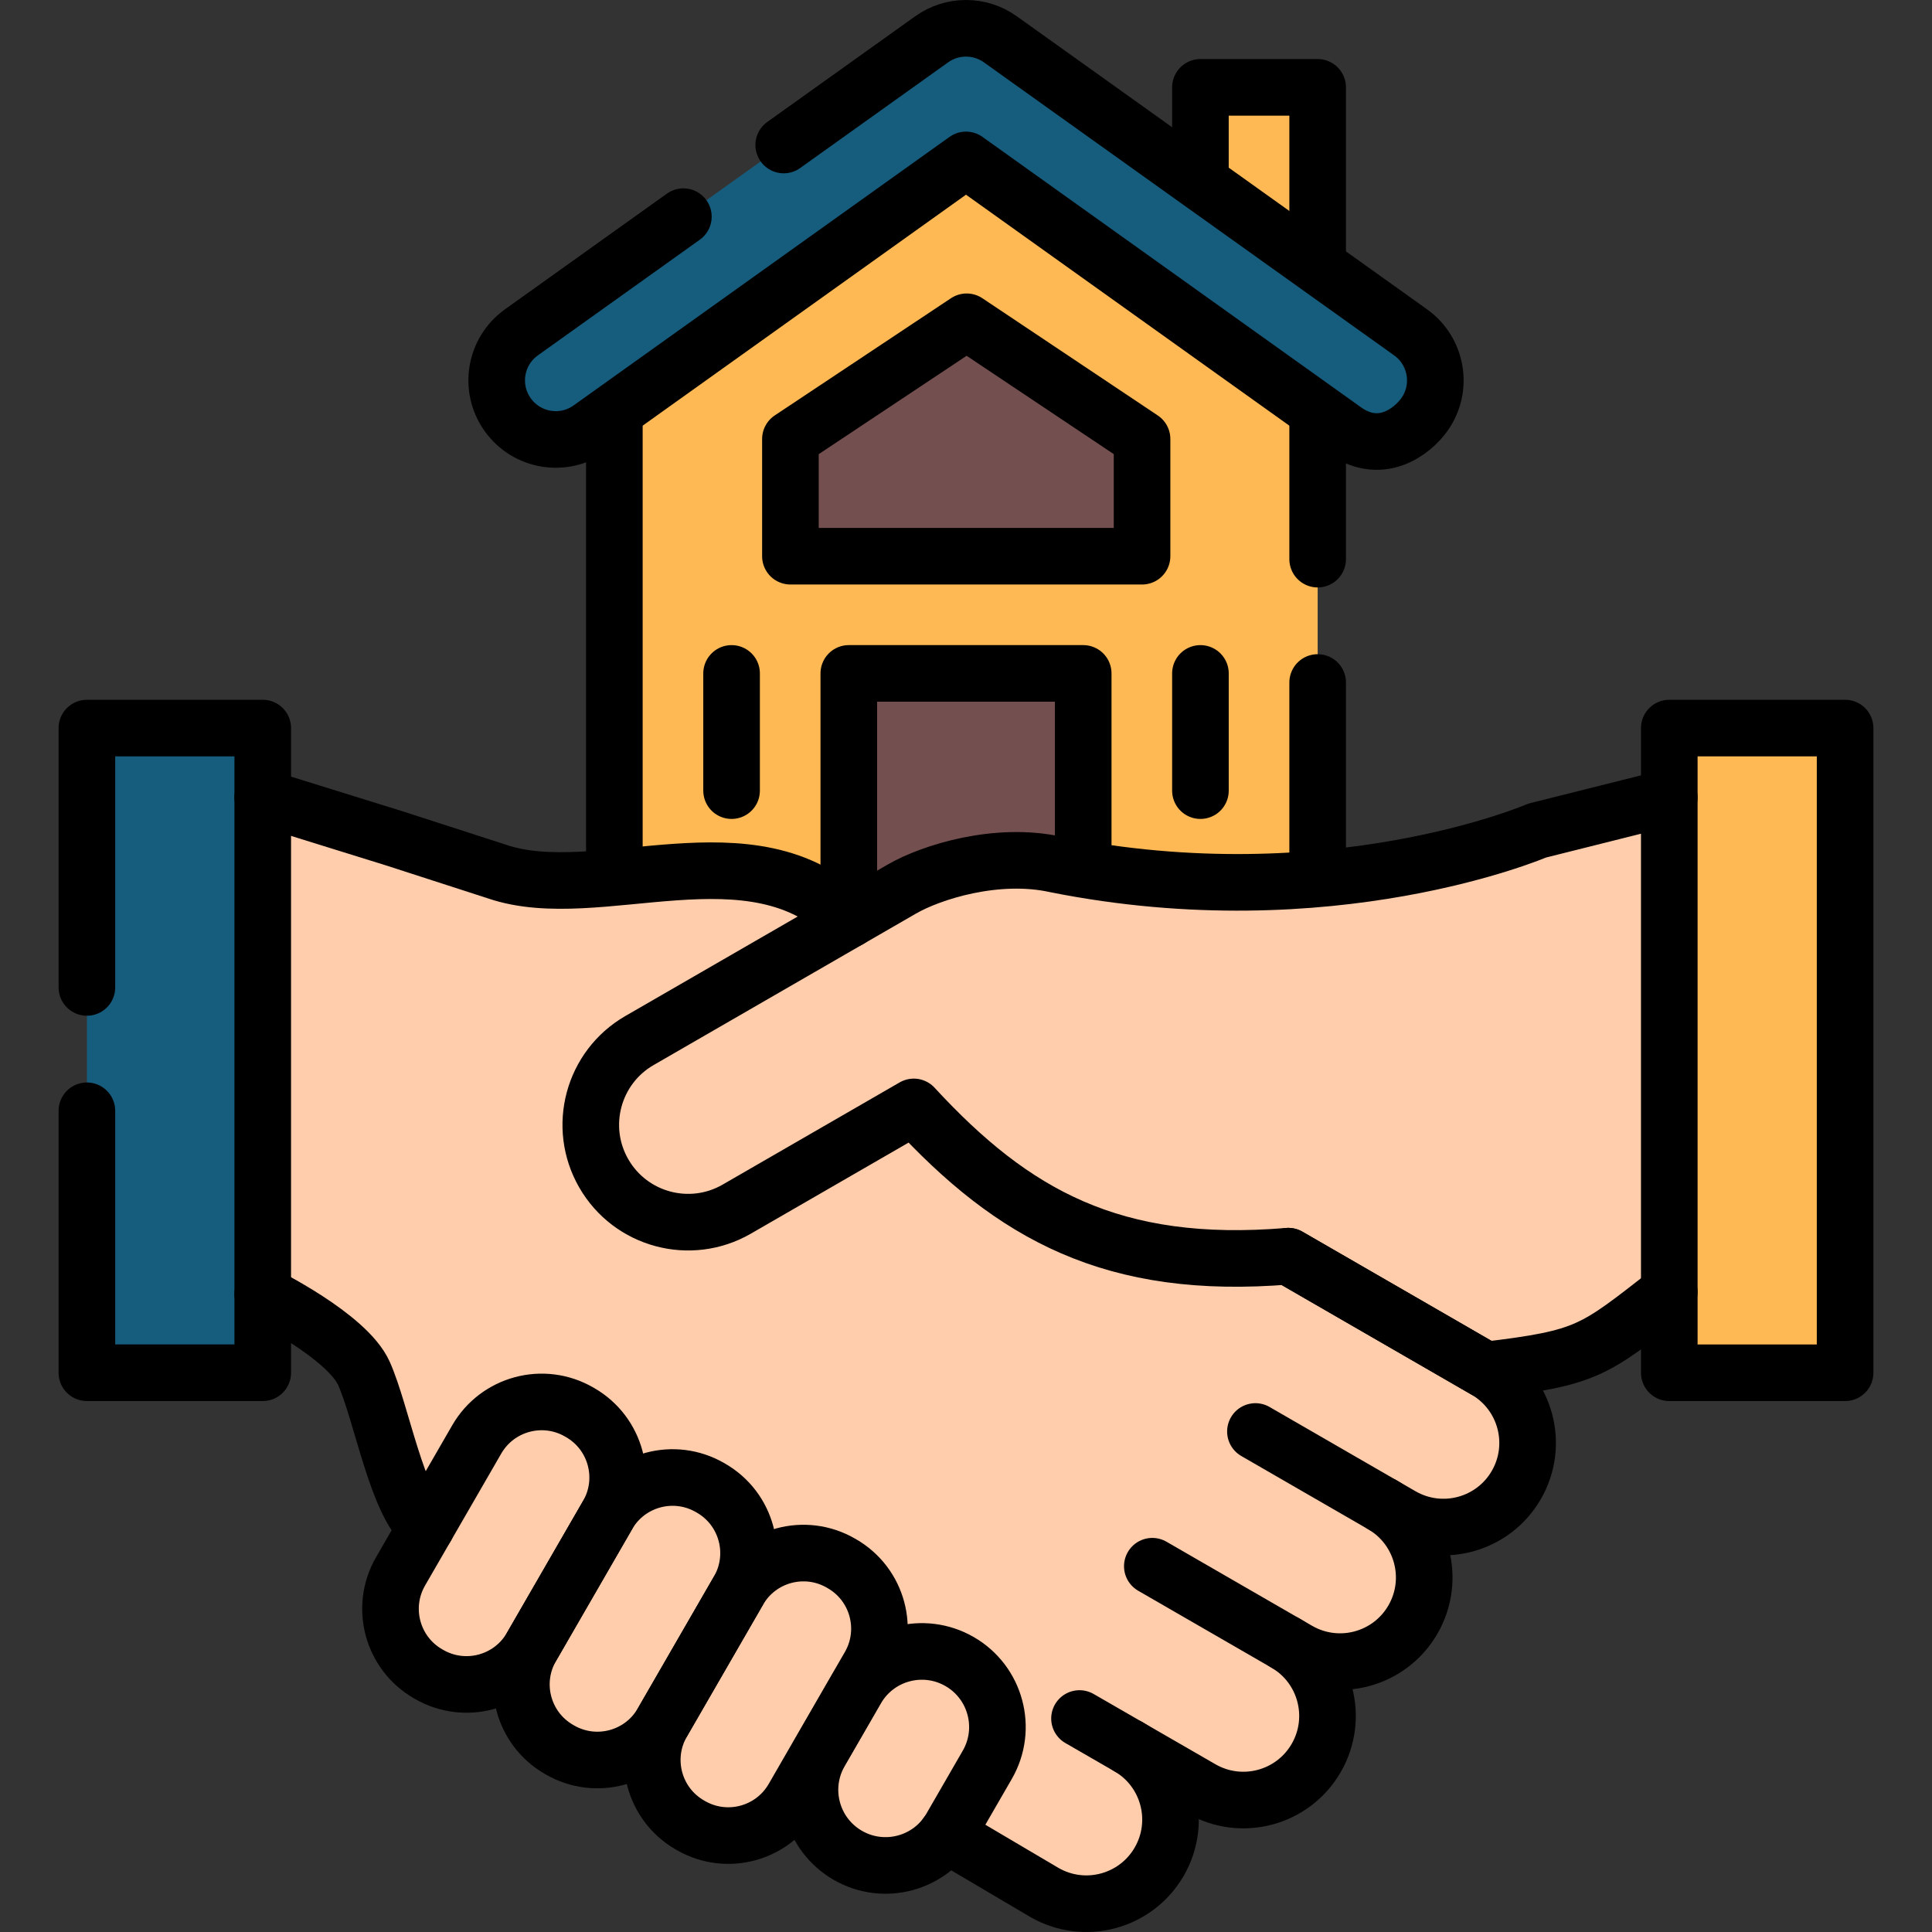
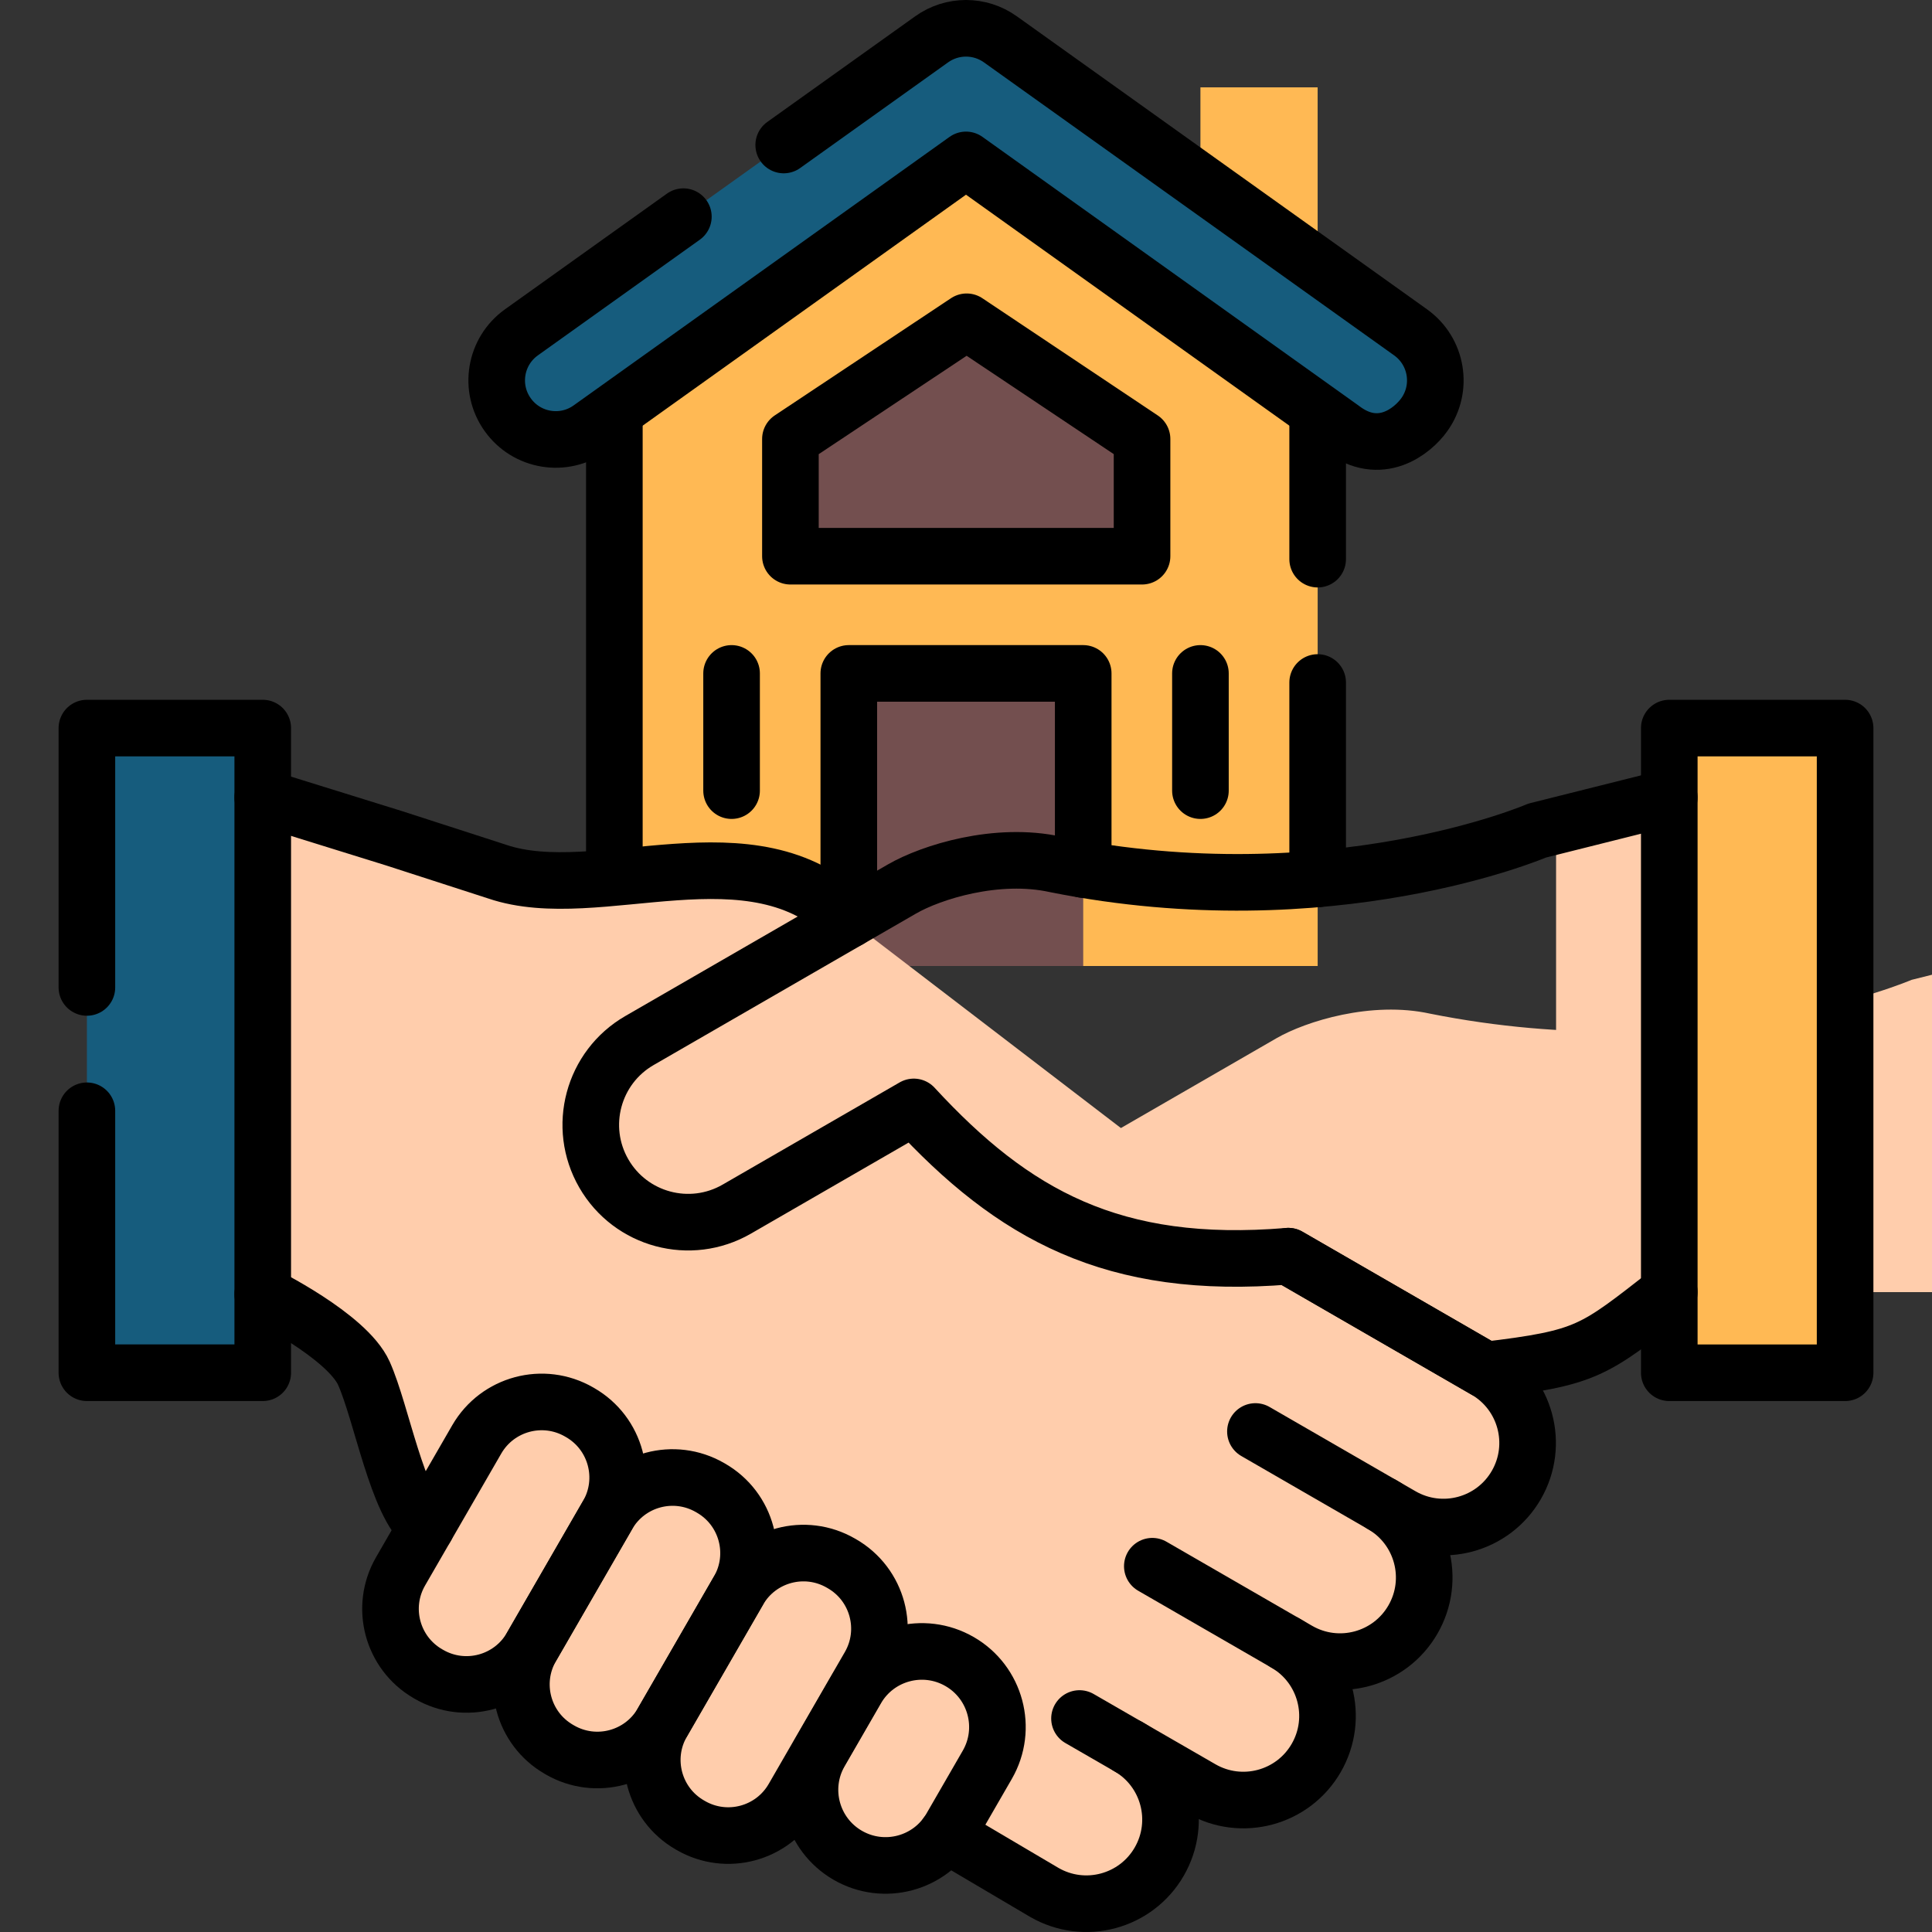
<svg xmlns="http://www.w3.org/2000/svg" version="1.1" id="Capa_1" x="0px" y="0px" viewBox="0 0 511.999 511.999" style="enable-background:new 0 0 511.999 511.999;" xml:space="preserve" width="300" height="300">
  <rect x="0" y="0" width="511.999" height="511.999" fill="#333333" stroke="none" />
  <g width="100%" height="100%" transform="matrix(1,0,0,1,0,0)">
    <g>
      <rect x="318.126" y="23.149" style="" width="31.062" height="59.5" fill="#ffb954" fill-opacity="1" data-original-color="#8ae897ff" stroke="none" stroke-opacity="1" />
      <polygon style="" points="349.189,255.999 162.814,255.999 162.814,89.275 256.001,23.149 349.189,89.275 &#09;" fill="#ffb954" fill-opacity="1" data-original-color="#8ae897ff" stroke="none" stroke-opacity="1" />
      <polygon style="" points="256.001,23.149 219.862,48.794 319.189,119.275 319.189,255.999 349.189,255.999 &#10;&#09;&#09;349.189,89.275 &#09;" fill="#ffb954" fill-opacity="1" data-original-color="#69bdc6ff" stroke="none" stroke-opacity="1" />
      <rect x="23.033" y="192.95" style="" width="46.594" height="170.844" fill="#165c7d" fill-opacity="1" data-original-color="#f96491ff" stroke="none" stroke-opacity="1" />
      <rect x="44.626" y="192.95" style="" width="25" height="170.844" fill="#165c7d" fill-opacity="1" data-original-color="#f93a79ff" stroke="none" stroke-opacity="1" />
-       <polyline style="stroke-linecap: round; stroke-linejoin: round; stroke-miterlimit: 10;" points="&#10;&#09;&#09;318.122,48.288 318.122,23.148 349.192,23.148 349.192,70.478 &#09;" fill="none" fill-opacity="1" stroke="#000000" stroke-opacity="1" data-original-stroke-color="#000000ff" stroke-width="15" data-original-stroke-width="15" />
      <line style="stroke-linecap: round; stroke-linejoin: round; stroke-miterlimit: 10;" x1="162.811" y1="232.559" x2="162.811" y2="108.948" fill="none" fill-opacity="1" stroke="#000000" stroke-opacity="1" data-original-stroke-color="#000000ff" stroke-width="15" data-original-stroke-width="15" />
      <line style="stroke-linecap: round; stroke-linejoin: round; stroke-miterlimit: 10;" x1="349.192" y1="148.179" x2="349.192" y2="108.948" fill="none" fill-opacity="1" stroke="#000000" stroke-opacity="1" data-original-stroke-color="#000000ff" stroke-width="15" data-original-stroke-width="15" />
      <line style="stroke-linecap: round; stroke-linejoin: round; stroke-miterlimit: 10;" x1="349.192" y1="232.929" x2="349.192" y2="180.869" fill="none" fill-opacity="1" stroke="#000000" stroke-opacity="1" data-original-stroke-color="#000000ff" stroke-width="15" data-original-stroke-width="15" />
      <g>
        <path style="" d="M355.623,113.541l-99.622-71.159l-99.622,71.159c-7.035,5.024-16.81,3.394-21.832-3.639&#10;&#09;&#09;&#09;c-5.023-7.033-3.395-16.807,3.639-21.831l108.719-77.656c5.441-3.887,12.752-3.887,18.193,0l108.719,77.656&#10;&#09;&#09;&#09;c7.033,5.024,8.662,14.798,3.639,21.831C374.401,114.179,365.753,121.317,355.623,113.541z" fill="#165c7d" fill-opacity="1" data-original-color="#f96491ff" stroke="none" stroke-opacity="1" />
      </g>
      <g>
        <path style="stroke-linecap: round; stroke-linejoin: round; stroke-miterlimit: 10;" d="&#10;&#09;&#09;&#09;M207.691,38.428l39.21-28.01c5.44-3.89,12.76-3.89,18.2,0l108.711,77.651c7.04,5.03,8.67,14.8,3.64,21.83&#10;&#09;&#09;&#09;c-3.05,4.28-11.7,11.42-21.83,3.64l-99.621-71.161l-99.621,71.161c-7.04,5.03-16.81,3.4-21.83-3.64&#10;&#09;&#09;&#09;c-5.03-7.03-3.4-16.8,3.64-21.83l42.91-30.65" fill="none" fill-opacity="1" stroke="#000000" stroke-opacity="1" data-original-stroke-color="#000000ff" stroke-width="15" data-original-stroke-width="15" />
      </g>
      <rect x="224.939" y="178.462" style="" width="62.125" height="77.537" fill="#734f4f" fill-opacity="1" data-original-color="#fff08aff" stroke="none" stroke-opacity="1" />
      <polyline style="stroke-linecap: round; stroke-linejoin: round; stroke-miterlimit: 10;" points="&#10;&#09;&#09;224.941,243.729 224.941,178.459 287.062,178.459 287.062,230.419 &#09;" fill="none" fill-opacity="1" stroke="#000000" stroke-opacity="1" data-original-stroke-color="#000000ff" stroke-width="15" data-original-stroke-width="15" />
      <line style="stroke-linecap: round; stroke-linejoin: round; stroke-miterlimit: 10;" x1="318.126" y1="178.462" x2="318.126" y2="209.524" fill="none" fill-opacity="1" stroke="#000000" stroke-opacity="1" data-original-stroke-color="#000000ff" stroke-width="15" data-original-stroke-width="15" />
      <line style="stroke-linecap: round; stroke-linejoin: round; stroke-miterlimit: 10;" x1="193.876" y1="178.462" x2="193.876" y2="209.524" fill="none" fill-opacity="1" stroke="#000000" stroke-opacity="1" data-original-stroke-color="#000000ff" stroke-width="15" data-original-stroke-width="15" />
      <polygon style="" points="256.176,85.274 209.468,116.337 209.468,147.399 302.655,147.399 302.655,116.337 &#09;" fill="#734f4f" fill-opacity="1" data-original-color="#fff08aff" stroke="none" stroke-opacity="1" />
      <polygon style="stroke-linecap: round; stroke-linejoin: round; stroke-miterlimit: 10;" points="&#10;&#09;&#09;256.176,85.274 209.468,116.337 209.468,147.399 302.655,147.399 302.655,116.337 &#09;" fill="none" fill-opacity="1" stroke="#000000" stroke-opacity="1" data-original-stroke-color="#000000ff" stroke-width="15" data-original-stroke-width="15" />
      <path style="" d="M69.626,343c0,0,22.312,10.974,26.808,20.936c4.748,10.625,8.839,34.807,16.497,40.751&#10;&#09;&#09;l137.883,81.511l25.942,15.311c10.663,6.156,24.297,2.503,30.453-8.16l0,0c6.156-10.663,2.503-24.297-8.16-30.453l-0.004,0.008&#10;&#09;&#09;l19.311,11.139c10.663,6.156,24.297,2.503,30.453-8.16v0c6.156-10.663,2.503-24.297-8.16-30.453l0,0l3.338,1.927&#10;&#09;&#09;c10.663,6.156,24.297,2.503,30.453-8.16l0,0c6.156-10.663,2.503-24.297-8.16-30.453l-0.003,0.004l5.108,2.949&#10;&#09;&#09;c10.663,6.156,24.297,2.503,30.453-8.16v0c6.156-10.663,2.503-24.297-8.16-30.453l-52.278-30.182L224.94,243.727&#10;&#09;&#09;c-25.438-25.738-66.438-3.637-93.188-12.738l-27.23-8.809l-34.896-10.846V343z" fill="#ffcdac" fill-opacity="1" data-original-color="#ffeee6ff" stroke="none" stroke-opacity="1" />
      <path style="" d="M113.701,443.728l-0.28-0.161c-9.501-5.485-12.756-17.634-7.271-27.136l20.188-34.966&#10;&#09;&#09;c5.485-9.501,17.634-12.756,27.136-7.271l0.28,0.162c9.501,5.485,12.756,17.634,7.271,27.136l-20.188,34.966&#10;&#09;&#09;C135.351,445.958,123.202,449.213,113.701,443.728z" fill="#ffcdac" fill-opacity="1" data-original-color="#f1b0a2ff" stroke="none" stroke-opacity="1" />
      <path style="" d="M153.754,374.355l-0.28-0.161c-6.392-3.69-13.982-3.425-19.935,0.037l0.215,0.124&#10;&#09;&#09;c9.501,5.485,12.756,17.634,7.271,27.136l-20.188,34.966c-1.795,3.109-4.304,5.55-7.2,7.234l0.065,0.037&#10;&#09;&#09;c9.501,5.485,21.65,2.23,27.135-7.271l20.188-34.966C166.51,391.99,163.255,379.841,153.754,374.355z" fill="#ffcdac" fill-opacity="1" data-original-color="#eb9c8dff" stroke="none" stroke-opacity="1" />
      <path style="" d="M148.387,463.754l-0.28-0.162c-9.501-5.485-12.756-17.634-7.271-27.136l20.188-34.966&#10;&#09;&#09;c5.485-9.501,17.634-12.756,27.136-7.271l0.28,0.162c9.501,5.485,12.756,17.634,7.271,27.136l-20.188,34.966&#10;&#09;&#09;C170.037,465.984,157.889,469.24,148.387,463.754z" fill="#ffcdac" fill-opacity="1" data-original-color="#f1b0a2ff" stroke="none" stroke-opacity="1" />
      <path style="" d="M188.44,394.382l-0.28-0.162c-6.392-3.69-13.982-3.425-19.935,0.037l0.215,0.124&#10;&#09;&#09;c9.501,5.485,12.756,17.634,7.271,27.136l-20.188,34.966c-1.795,3.109-4.304,5.55-7.2,7.234l0.065,0.037&#10;&#09;&#09;c9.501,5.485,21.65,2.23,27.136-7.271l20.188-34.966C201.196,412.016,197.941,399.867,188.44,394.382z" fill="#ffcdac" fill-opacity="1" data-original-color="#eb9c8dff" stroke="none" stroke-opacity="1" />
      <path style="" d="M183.074,483.78l-0.28-0.162c-9.501-5.485-12.756-17.634-7.271-27.136l20.188-34.966&#10;&#09;&#09;c5.485-9.501,17.634-12.756,27.136-7.271l0.28,0.162c9.501,5.485,12.756,17.634,7.271,27.136l-20.188,34.966&#10;&#09;&#09;C204.724,486.01,192.575,489.266,183.074,483.78z" fill="#ffcdac" fill-opacity="1" data-original-color="#f1b0a2ff" stroke="none" stroke-opacity="1" />
      <path style="" d="M223.126,414.408l-0.28-0.161c-6.392-3.69-13.982-3.425-19.935,0.037l0.215,0.124&#10;&#09;&#09;c9.501,5.485,12.756,17.634,7.271,27.136l-20.188,34.966c-1.795,3.109-4.304,5.549-7.2,7.233l0.065,0.037&#10;&#09;&#09;c9.501,5.486,21.65,2.23,27.136-7.271l20.188-34.966C235.882,432.042,232.627,419.893,223.126,414.408z" fill="#ffcdac" fill-opacity="1" data-original-color="#eb9c8dff" stroke="none" stroke-opacity="1" />
      <path style="" d="M217.339,464.318l9.616-16.655c5.53-9.578,17.778-12.86,27.356-7.33h0&#10;&#09;&#09;c9.578,5.53,12.86,17.778,7.33,27.356l-9.616,16.655c-5.53,9.578-17.778,12.86-27.356,7.33l0,0&#10;&#09;&#09;C215.09,486.144,211.809,473.896,217.339,464.318z" fill="#ffcdac" fill-opacity="1" data-original-color="#f1b0a2ff" stroke="none" stroke-opacity="1" />
      <path style="" d="M254.311,440.332L254.311,440.332c-6.415-3.704-14.027-3.455-20.016-0.009&#10;&#09;&#09;c0.005,0.003,0.011,0.006,0.016,0.009c9.578,5.53,12.86,17.778,7.33,27.356l-9.616,16.655c-1.827,3.164-4.386,5.64-7.34,7.339&#10;&#09;&#09;c9.576,5.517,21.813,2.234,27.34-7.339l9.616-16.655C267.171,458.11,263.889,445.862,254.311,440.332z" fill="#ffcdac" fill-opacity="1" data-original-color="#eb9c8dff" stroke="none" stroke-opacity="1" />
      <path style="" d="M393.681,363.083l-52.278-30.182h-30l52.278,30.182c10.663,6.156,14.316,19.791,8.16,30.453v0&#10;&#09;&#09;c-1.277,2.212-2.876,4.122-4.704,5.706l4.251,2.454c10.663,6.156,24.297,2.503,30.454-8.16v0&#10;&#09;&#09;C407.997,382.874,404.343,369.239,393.681,363.083z" fill="#ffcdac" fill-opacity="1" data-original-color="#ffdfcfff" stroke="none" stroke-opacity="1" />
      <path style="" d="M367.123,399.254l-34.425-19.895l-4.013,6.841c-1.961,3.343-0.832,7.644,2.519,9.593l5.475,3.184v0&#10;&#09;&#09;c10.355,6.262,13.842,19.689,7.763,30.218c-1.313,2.274-2.966,4.229-4.858,5.838l0.019-0.16l-34.425-19.895l-4.006,6.829&#10;&#09;&#09;c-1.964,3.349-0.828,7.656,2.532,9.601l6.98,4.039l1.721,1.105c9.293,6.577,12.211,19.274,6.406,29.329&#10;&#09;&#09;c-1.277,2.213-2.877,4.123-4.705,5.707l4.252,2.453c10.663,6.156,24.297,2.503,30.453-8.16h0&#10;&#09;&#09;c6.149-10.65,2.511-24.265-8.123-30.432l2.815,1.625c10.646,6.146,24.843,2.735,30.965-7.924&#10;&#09;&#09;C380.423,418.781,377.118,405.619,367.123,399.254z" fill="#ffcdac" fill-opacity="1" data-original-color="#ffdfcfff" stroke="none" stroke-opacity="1" />
      <path style="" d="M366.279,398.747l0.4,0.231c-0.131-0.079-0.263-0.158-0.397-0.235L366.279,398.747z" fill="#ffffff" fill-opacity="1" data-original-color="#ffffffff" stroke="none" stroke-opacity="1" />
      <path style="" d="M340.65,435.429l0.037,0.021C340.675,435.443,340.663,435.436,340.65,435.429L340.65,435.429z" fill="#ffffff" fill-opacity="1" data-original-color="#ffffffff" stroke="none" stroke-opacity="1" />
      <path style="" d="M299.046,462.903l0.536,0.309c-0.176-0.108-0.353-0.214-0.532-0.317L299.046,462.903z" fill="#606060" fill-opacity="1" data-original-color="#606060ff" stroke="none" stroke-opacity="1" />
      <path style="" d="M279.204,466.008c-1.365,2.102-1.464,4.753-0.356,7c2.785,5.651,1.789,13.961-1.638,20.341&#10;&#09;&#09;c-1.2,2.235-2.854,4.096-4.666,5.673l4.213,2.487c10.663,6.156,24.297,2.503,30.453-8.16c6.053-10.483,2.623-23.839-7.628-30.136&#10;&#09;&#09;c0,0-0.176-0.108,0,0l-13.504-7.789L279.204,466.008z" fill="#ffcdac" fill-opacity="1" data-original-color="#ffdfcfff" stroke="none" stroke-opacity="1" />
-       <path style="" d="M442.376,342.425c-20.163,15.697-21.562,17.414-48.696,20.658c0,0-38.446-22.197-52.278-30.182&#10;&#09;&#09;c-46.475,3.858-72.894-10.984-99.238-39.555l-46.91,27.083c-12.336,7.122-28.11,2.896-35.232-9.441l0,0&#10;&#09;&#09;c-7.122-12.336-2.896-28.11,9.441-35.232l69.553-40.156c7.811-4.51,25.188-9.943,40.727-6.526&#10;&#09;&#09;c72.959,14.572,127.607-8.959,127.607-8.959l35.026-8.78V342.425z" fill="#ffcdac" fill-opacity="1" data-original-color="#f1b0a2ff" stroke="none" stroke-opacity="1" />
+       <path style="" d="M442.376,342.425c-20.163,15.697-21.562,17.414-48.696,20.658c0,0-38.446-22.197-52.278-30.182&#10;&#09;&#09;l-46.91,27.083c-12.336,7.122-28.11,2.896-35.232-9.441l0,0&#10;&#09;&#09;c-7.122-12.336-2.896-28.11,9.441-35.232l69.553-40.156c7.811-4.51,25.188-9.943,40.727-6.526&#10;&#09;&#09;c72.959,14.572,127.607-8.959,127.607-8.959l35.026-8.78V342.425z" fill="#ffcdac" fill-opacity="1" data-original-color="#f1b0a2ff" stroke="none" stroke-opacity="1" />
      <path style="" d="M226.434,285.101l-58.971,34.053c7.965,5.626,18.794,6.47,27.793,1.274l46.902-27.086&#10;&#09;&#09;c-2.411-2.227-4.799-4.57-7.179-7.027C232.739,284.004,229.221,283.492,226.434,285.101z" fill="#ffcdac" fill-opacity="1" data-original-color="#eb9c8dff" stroke="none" stroke-opacity="1" />
      <rect x="442.376" y="192.95" style="" width="46.594" height="170.844" fill="#ffb954" fill-opacity="1" data-original-color="#8ae897ff" stroke="none" stroke-opacity="1" />
      <rect x="463.97" y="192.95" style="" width="25" height="170.844" fill="#ffb954" fill-opacity="1" data-original-color="#69bdc6ff" stroke="none" stroke-opacity="1" />
      <path style="" d="M412.376,218.855v116.237c0,4.638-2.145,9.02-5.813,11.858c-8.318,6.436-13.145,9.807-19.985,12.033&#10;&#09;&#09;c4.327,2.498,7.103,4.101,7.103,4.101c27.134-3.245,28.533-4.961,48.696-20.658V211.334L412.376,218.855z" fill="#ffcdac" fill-opacity="1" data-original-color="#eb9c8dff" stroke="none" stroke-opacity="1" />
      <path style="stroke-linecap: round; stroke-linejoin: round; stroke-miterlimit: 10;" d="&#10;&#09;&#09;M113.701,443.728l-0.28-0.161c-9.501-5.485-12.756-17.634-7.271-27.136l20.188-34.966c5.485-9.501,17.634-12.756,27.136-7.271&#10;&#09;&#09;l0.28,0.162c9.501,5.485,12.756,17.634,7.271,27.136l-20.188,34.966C135.351,445.958,123.202,449.213,113.701,443.728z" fill="none" fill-opacity="1" stroke="#000000" stroke-opacity="1" data-original-stroke-color="#000000ff" stroke-width="15" data-original-stroke-width="15" />
      <path style="stroke-linecap: round; stroke-linejoin: round; stroke-miterlimit: 10;" d="&#10;&#09;&#09;M148.387,463.754l-0.28-0.162c-9.501-5.485-12.756-17.634-7.271-27.136l20.188-34.966c5.485-9.501,17.634-12.756,27.136-7.271&#10;&#09;&#09;l0.28,0.162c9.501,5.485,12.756,17.634,7.271,27.136l-20.188,34.966C170.037,465.984,157.889,469.24,148.387,463.754z" fill="none" fill-opacity="1" stroke="#000000" stroke-opacity="1" data-original-stroke-color="#000000ff" stroke-width="15" data-original-stroke-width="15" />
      <path style="stroke-linecap: round; stroke-linejoin: round; stroke-miterlimit: 10;" d="&#10;&#09;&#09;M183.074,483.78l-0.28-0.162c-9.501-5.485-12.756-17.634-7.271-27.136l20.188-34.966c5.485-9.501,17.634-12.756,27.136-7.271&#10;&#09;&#09;l0.28,0.162c9.501,5.485,12.756,17.634,7.271,27.136l-20.188,34.966C204.724,486.01,192.575,489.266,183.074,483.78z" fill="none" fill-opacity="1" stroke="#000000" stroke-opacity="1" data-original-stroke-color="#000000ff" stroke-width="15" data-original-stroke-width="15" />
      <path style="stroke-linecap: round; stroke-linejoin: round; stroke-miterlimit: 10;" d="&#10;&#09;&#09;M217.339,464.318l9.616-16.655c5.53-9.578,17.778-12.86,27.356-7.33h0c9.578,5.53,12.86,17.778,7.33,27.356l-9.616,16.655&#10;&#09;&#09;c-5.53,9.578-17.778,12.86-27.356,7.33l0,0C215.09,486.144,211.809,473.896,217.339,464.318z" fill="none" fill-opacity="1" stroke="#000000" stroke-opacity="1" data-original-stroke-color="#000000ff" stroke-width="15" data-original-stroke-width="15" />
      <path style="stroke-linecap: round; stroke-linejoin: round; stroke-miterlimit: 10;" d="&#10;&#09;&#09;M299.05,462.896c10.663,6.156,14.316,19.791,8.16,30.453l0,0c-6.156,10.663-19.791,14.316-30.453,8.16l-25.942-15.311" fill="none" fill-opacity="1" stroke="#000000" stroke-opacity="1" data-original-stroke-color="#000000ff" stroke-width="15" data-original-stroke-width="15" />
      <path style="stroke-linecap: round; stroke-linejoin: round; stroke-miterlimit: 10;" d="&#10;&#09;&#09;M340.65,435.429c10.663,6.156,14.316,19.791,8.16,30.453v0c-6.156,10.663-19.791,14.316-30.453,8.16l-32.278-18.619" fill="none" fill-opacity="1" stroke="#000000" stroke-opacity="1" data-original-stroke-color="#000000ff" stroke-width="15" data-original-stroke-width="15" />
      <path style="stroke-linecap: round; stroke-linejoin: round; stroke-miterlimit: 10;" d="&#10;&#09;&#09;M366.281,398.743c10.663,6.156,14.316,19.791,8.16,30.453l0,0c-6.156,10.663-19.791,14.316-30.453,8.16l-38.613-22.293" fill="none" fill-opacity="1" stroke="#000000" stroke-opacity="1" data-original-stroke-color="#000000ff" stroke-width="15" data-original-stroke-width="15" />
      <path style="stroke-linecap: round; stroke-linejoin: round; stroke-miterlimit: 10;" d="&#10;&#09;&#09;M341.403,332.901l52.278,30.182c10.663,6.156,14.316,19.791,8.16,30.453v0c-6.156,10.663-19.791,14.316-30.453,8.16l-38.689-22.337&#10;&#09;&#09;" fill="none" fill-opacity="1" stroke="#000000" stroke-opacity="1" data-original-stroke-color="#000000ff" stroke-width="15" data-original-stroke-width="15" />
      <path style="stroke-linecap: round; stroke-linejoin: round; stroke-miterlimit: 10;" d="&#10;&#09;&#09;M442.376,211.334l-35.026,8.78c0,0-54.649,23.531-127.607,8.959c-15.539-3.417-32.915,2.016-40.727,6.526l-69.553,40.156&#10;&#09;&#09;c-12.336,7.122-16.563,22.896-9.441,35.232l0,0c7.122,12.336,22.896,16.563,35.232,9.441l46.91-27.083&#10;&#09;&#09;c26.343,28.571,52.763,43.413,99.238,39.555c13.831,7.985,52.278,30.182,52.278,30.182c27.134-3.245,28.533-4.961,48.696-20.658" fill="none" fill-opacity="1" stroke="#000000" stroke-opacity="1" data-original-stroke-color="#000000ff" stroke-width="15" data-original-stroke-width="15" />
      <path style="stroke-linecap: round; stroke-linejoin: round; stroke-miterlimit: 10;" d="&#10;&#09;&#09;M69.626,343c0,0,22.312,10.974,26.808,20.936c4.748,10.625,8.839,34.807,16.497,40.751" fill="none" fill-opacity="1" stroke="#000000" stroke-opacity="1" data-original-stroke-color="#000000ff" stroke-width="15" data-original-stroke-width="15" />
      <path style="stroke-linecap: round; stroke-linejoin: round; stroke-miterlimit: 10;" d="&#10;&#09;&#09;M224.94,243.727c-25.438-25.738-66.438-3.637-93.188-12.738l-27.23-8.809l-34.896-10.846" fill="none" fill-opacity="1" stroke="#000000" stroke-opacity="1" data-original-stroke-color="#000000ff" stroke-width="15" data-original-stroke-width="15" />
      <rect x="442.376" y="192.95" style="stroke-linecap: round; stroke-linejoin: round; stroke-miterlimit: 10;" width="46.594" height="170.844" fill="none" fill-opacity="1" stroke="#000000" stroke-opacity="1" data-original-stroke-color="#000000ff" stroke-width="15" data-original-stroke-width="15" />
      <polyline style="stroke-linecap: round; stroke-linejoin: round; stroke-miterlimit: 10;" points="&#10;&#09;&#09;23.029,294.37 23.029,363.79 69.63,363.79 69.63,192.949 23.029,192.949 23.029,261.68 &#09;" fill="none" fill-opacity="1" stroke="#000000" stroke-opacity="1" data-original-stroke-color="#000000ff" stroke-width="15" data-original-stroke-width="15" />
    </g>
  </g>
</svg>